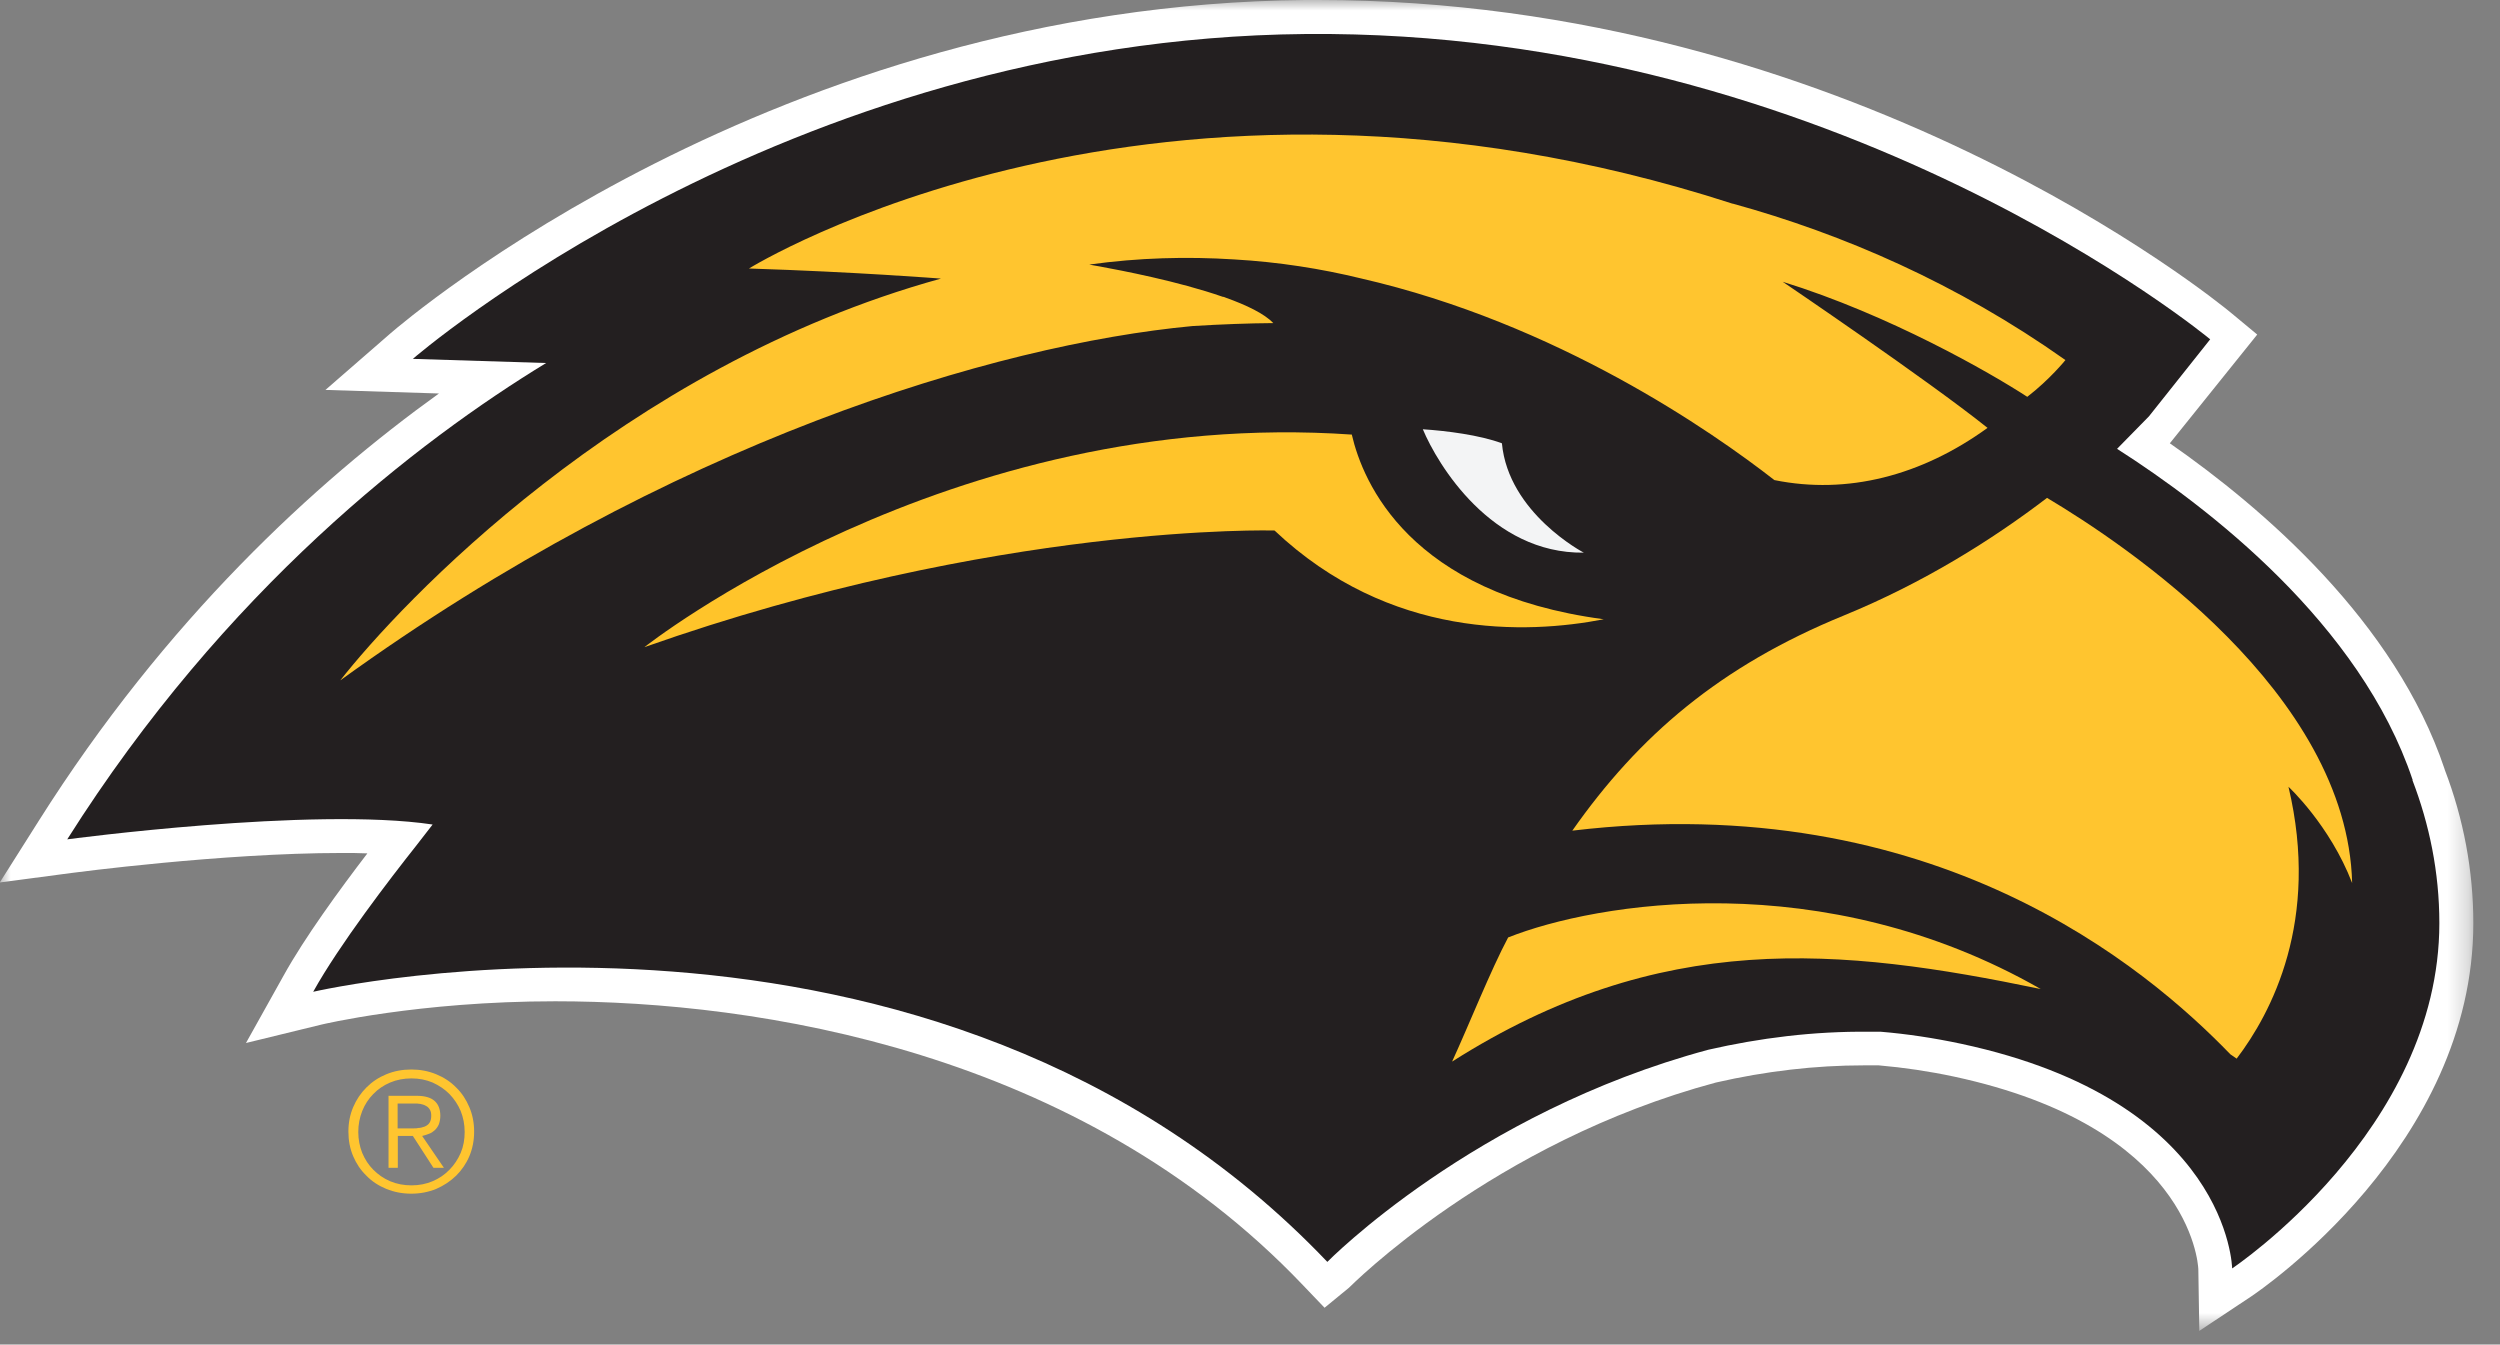
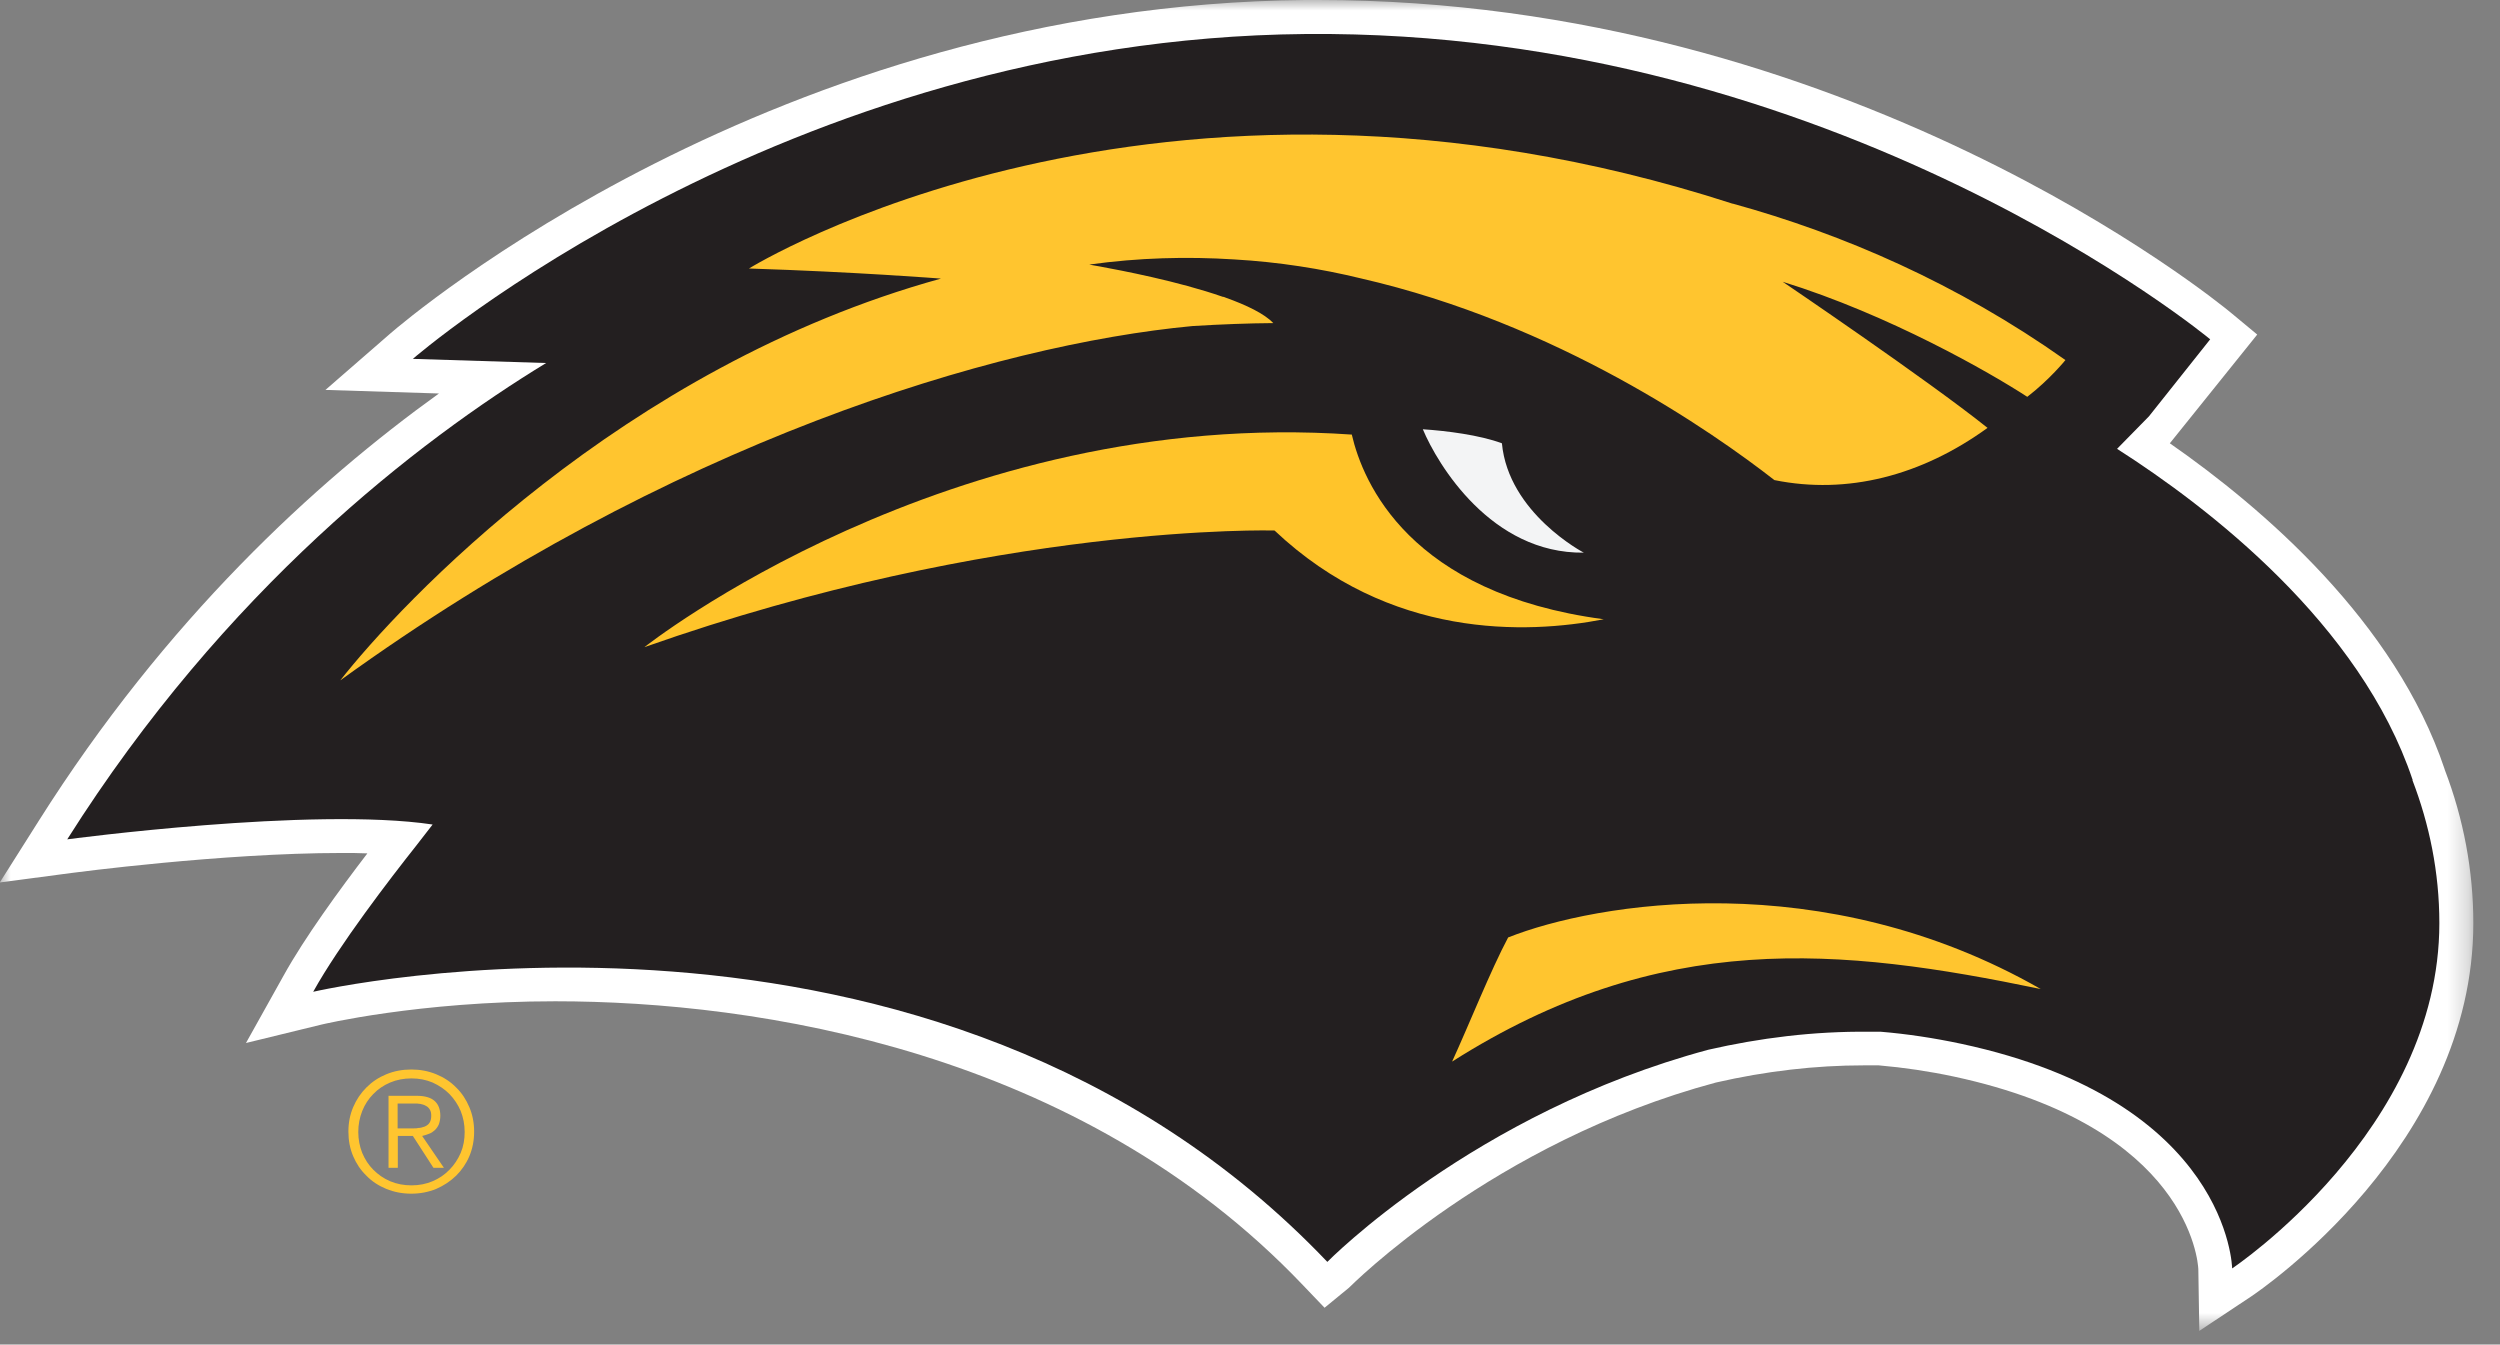
<svg xmlns="http://www.w3.org/2000/svg" width="119" height="64" viewBox="0 0 119 64" fill="none">
  <rect x="0" y="0" width="119" height="64" fill="#808080" stroke="none" />
  <g clip-path="url(#clip0_2405_2989)">
    <mask id="mask0_2405_2989" style="mask-type:luminance" maskUnits="userSpaceOnUse" x="0" y="0" width="118" height="64">
      <path d="M117.732 0H0V63.35H117.732V0Z" fill="white" />
    </mask>
    <g mask="url(#mask0_2405_2989)">
      <path d="M116.367 36.621C114.014 29.59 107.717 24.188 103.284 21.101L107.444 15.925L106.23 14.918C105.496 14.306 87.981 0 62.729 0H62.127C36.875 0.235 19.331 15.228 18.597 15.859L15.491 18.56L20.894 18.73C15.002 22.965 7.896 29.487 1.835 39.087L-0.01 42.005L3.407 41.553C3.482 41.544 10.56 40.602 16.254 40.602C16.687 40.602 17.101 40.602 17.487 40.621C16.16 42.353 14.494 44.64 13.505 46.428L11.708 49.647L15.294 48.772C15.294 48.772 19.905 47.661 26.428 47.661C36.056 47.661 51.388 50.005 62.014 61.167L63.049 62.249L64.207 61.299C64.291 61.224 71.049 54.381 81.675 51.529C84.056 50.983 86.418 50.711 88.715 50.711H88.988C89.129 50.711 89.28 50.711 89.43 50.711C90.616 50.814 91.83 50.993 93.016 51.247C104.178 53.647 104.621 60.056 104.64 60.405L104.687 63.35L107.153 61.713C107.586 61.421 117.731 54.541 117.731 43.944C117.731 41.459 117.27 38.983 116.367 36.63" fill="white" />
      <path d="M114.843 37.129C112.358 29.694 105.092 24.122 100.772 21.365L102.287 19.821L105.205 16.151C105.205 16.151 87.417 1.383 62.137 1.619C37.196 1.845 19.652 17.082 19.652 17.082L25.995 17.28C19.916 20.988 10.73 28.038 3.2 39.953C3.2 39.953 14.871 38.391 20.593 39.247C20.348 39.557 20.085 39.897 19.812 40.254C18.56 41.835 16.151 44.969 14.908 47.209C14.908 47.209 44.414 40.358 63.181 60.066C63.181 60.066 70.146 52.969 81.318 49.967C83.746 49.412 86.316 49.082 88.988 49.111C89.167 49.111 89.346 49.111 89.525 49.111C90.758 49.214 92.028 49.402 93.356 49.685C106.127 52.423 106.25 60.377 106.25 60.377C106.25 60.377 116.113 53.807 116.113 43.943C116.113 41.506 115.633 39.228 114.833 37.139" fill="#231F20" />
-       <path d="M106.164 50.184C106.268 50.25 106.371 50.325 106.465 50.391C108.112 48.226 110.446 43.831 108.931 37.45C108.931 37.45 110.898 39.266 111.962 42.033C111.736 32.969 101.138 25.901 97.439 23.699C94.823 25.694 91.576 27.737 87.764 29.299C81.872 31.708 78.013 35.021 74.842 39.539C92.084 37.487 102.183 46.071 106.155 50.174" fill="#FFC52F" />
      <path d="M71.793 44.612C70.956 46.183 69.948 48.725 69.12 50.532C79.05 44.226 87.577 45.092 97.139 47.078C86.758 41.139 75.963 42.965 71.793 44.621" fill="#FFC52F" />
      <path d="M75.388 26.306C75.388 26.306 71.802 24.433 71.491 21.101C70.428 20.706 68.856 20.508 67.727 20.433C68.432 22.117 70.992 26.362 75.388 26.306Z" fill="#F3F4F5" />
      <path d="M82.465 9.694C54.945 0.791 35.651 12.781 35.651 12.781C40.715 12.941 44.79 13.261 44.79 13.261C29.571 17.459 19.002 28.809 16.197 32.386C31.877 21.045 47.359 16.405 56.762 15.52C58.155 15.435 59.425 15.388 60.611 15.379C60.178 14.927 59.331 14.522 58.334 14.165C58.296 14.146 58.258 14.136 58.221 14.127C58.221 14.127 58.211 14.127 58.202 14.127C56.065 13.383 53.383 12.875 52.319 12.678C52.141 12.649 52.047 12.631 52.047 12.631C51.915 12.602 51.849 12.593 51.849 12.593C54.202 12.264 56.508 12.207 58.738 12.348C60.875 12.471 62.889 12.791 64.781 13.252C74.127 15.398 81.487 20.536 84.461 22.852C87.934 23.558 91.463 22.645 94.607 20.367C91.736 18.071 84.856 13.412 84.856 13.412C89.929 14.983 94.719 17.732 96.498 18.889C97.562 18.071 98.315 17.139 98.315 17.139C93.148 13.487 87.736 11.144 82.484 9.694" fill="#FFC52F" />
      <path d="M64.358 20.687C45.12 19.35 30.673 30.805 30.673 30.805C47.473 24.875 60.668 25.252 60.668 25.252C66.146 30.428 72.659 30.193 76.339 29.477C67.078 28.244 64.875 22.965 64.348 20.696" fill="#FFC42A" />
      <path d="M20.762 51.134C21.129 51.285 21.449 51.492 21.713 51.765C21.986 52.028 22.193 52.348 22.343 52.706C22.494 53.063 22.569 53.449 22.569 53.864C22.569 54.278 22.494 54.673 22.343 55.031C22.193 55.388 21.976 55.699 21.713 55.962C21.44 56.226 21.129 56.433 20.762 56.593C20.395 56.743 20 56.819 19.576 56.819C19.153 56.819 18.758 56.743 18.391 56.593C18.023 56.442 17.703 56.235 17.44 55.962C17.167 55.699 16.96 55.388 16.809 55.031C16.659 54.673 16.584 54.287 16.584 53.864C16.584 53.44 16.659 53.063 16.809 52.706C16.96 52.348 17.176 52.028 17.44 51.765C17.713 51.492 18.023 51.285 18.391 51.134C18.758 50.983 19.153 50.908 19.576 50.908C20 50.908 20.395 50.983 20.762 51.134ZM18.569 51.529C18.259 51.661 17.995 51.84 17.769 52.075C17.544 52.301 17.365 52.574 17.242 52.885C17.12 53.195 17.054 53.525 17.054 53.882C17.054 54.24 17.12 54.569 17.242 54.88C17.374 55.191 17.544 55.454 17.769 55.68C17.995 55.906 18.259 56.094 18.569 56.226C18.88 56.358 19.219 56.423 19.586 56.423C19.953 56.423 20.282 56.358 20.593 56.226C20.904 56.094 21.167 55.915 21.393 55.68C21.619 55.454 21.798 55.181 21.929 54.88C22.061 54.569 22.118 54.24 22.118 53.882C22.118 53.525 22.052 53.195 21.929 52.885C21.798 52.574 21.619 52.31 21.393 52.075C21.167 51.849 20.904 51.67 20.593 51.529C20.282 51.398 19.953 51.332 19.586 51.332C19.219 51.332 18.88 51.398 18.569 51.529ZM18.494 55.586V52.16H19.831C20.226 52.16 20.508 52.245 20.687 52.405C20.866 52.565 20.96 52.8 20.96 53.111C20.96 53.261 20.932 53.393 20.894 53.506C20.847 53.619 20.781 53.713 20.706 53.788C20.621 53.864 20.536 53.929 20.424 53.967C20.32 54.014 20.207 54.042 20.094 54.071L21.129 55.586H20.631L19.652 54.071H18.936V55.586H18.503H18.494ZM19.868 53.694C20 53.694 20.104 53.666 20.207 53.628C20.301 53.59 20.386 53.534 20.442 53.449C20.499 53.365 20.527 53.252 20.527 53.111C20.527 52.988 20.508 52.894 20.461 52.819C20.414 52.743 20.358 52.678 20.273 52.64C20.198 52.593 20.104 52.565 20.009 52.546C19.915 52.527 19.812 52.527 19.708 52.527H18.927V53.713H19.492C19.623 53.713 19.746 53.713 19.878 53.703" fill="#FFC52F" />
    </g>
  </g>
  <defs>
    <clipPath id="clip0_2405_2989">
      <rect width="118.667" height="64" fill="white" />
    </clipPath>
  </defs>
</svg>